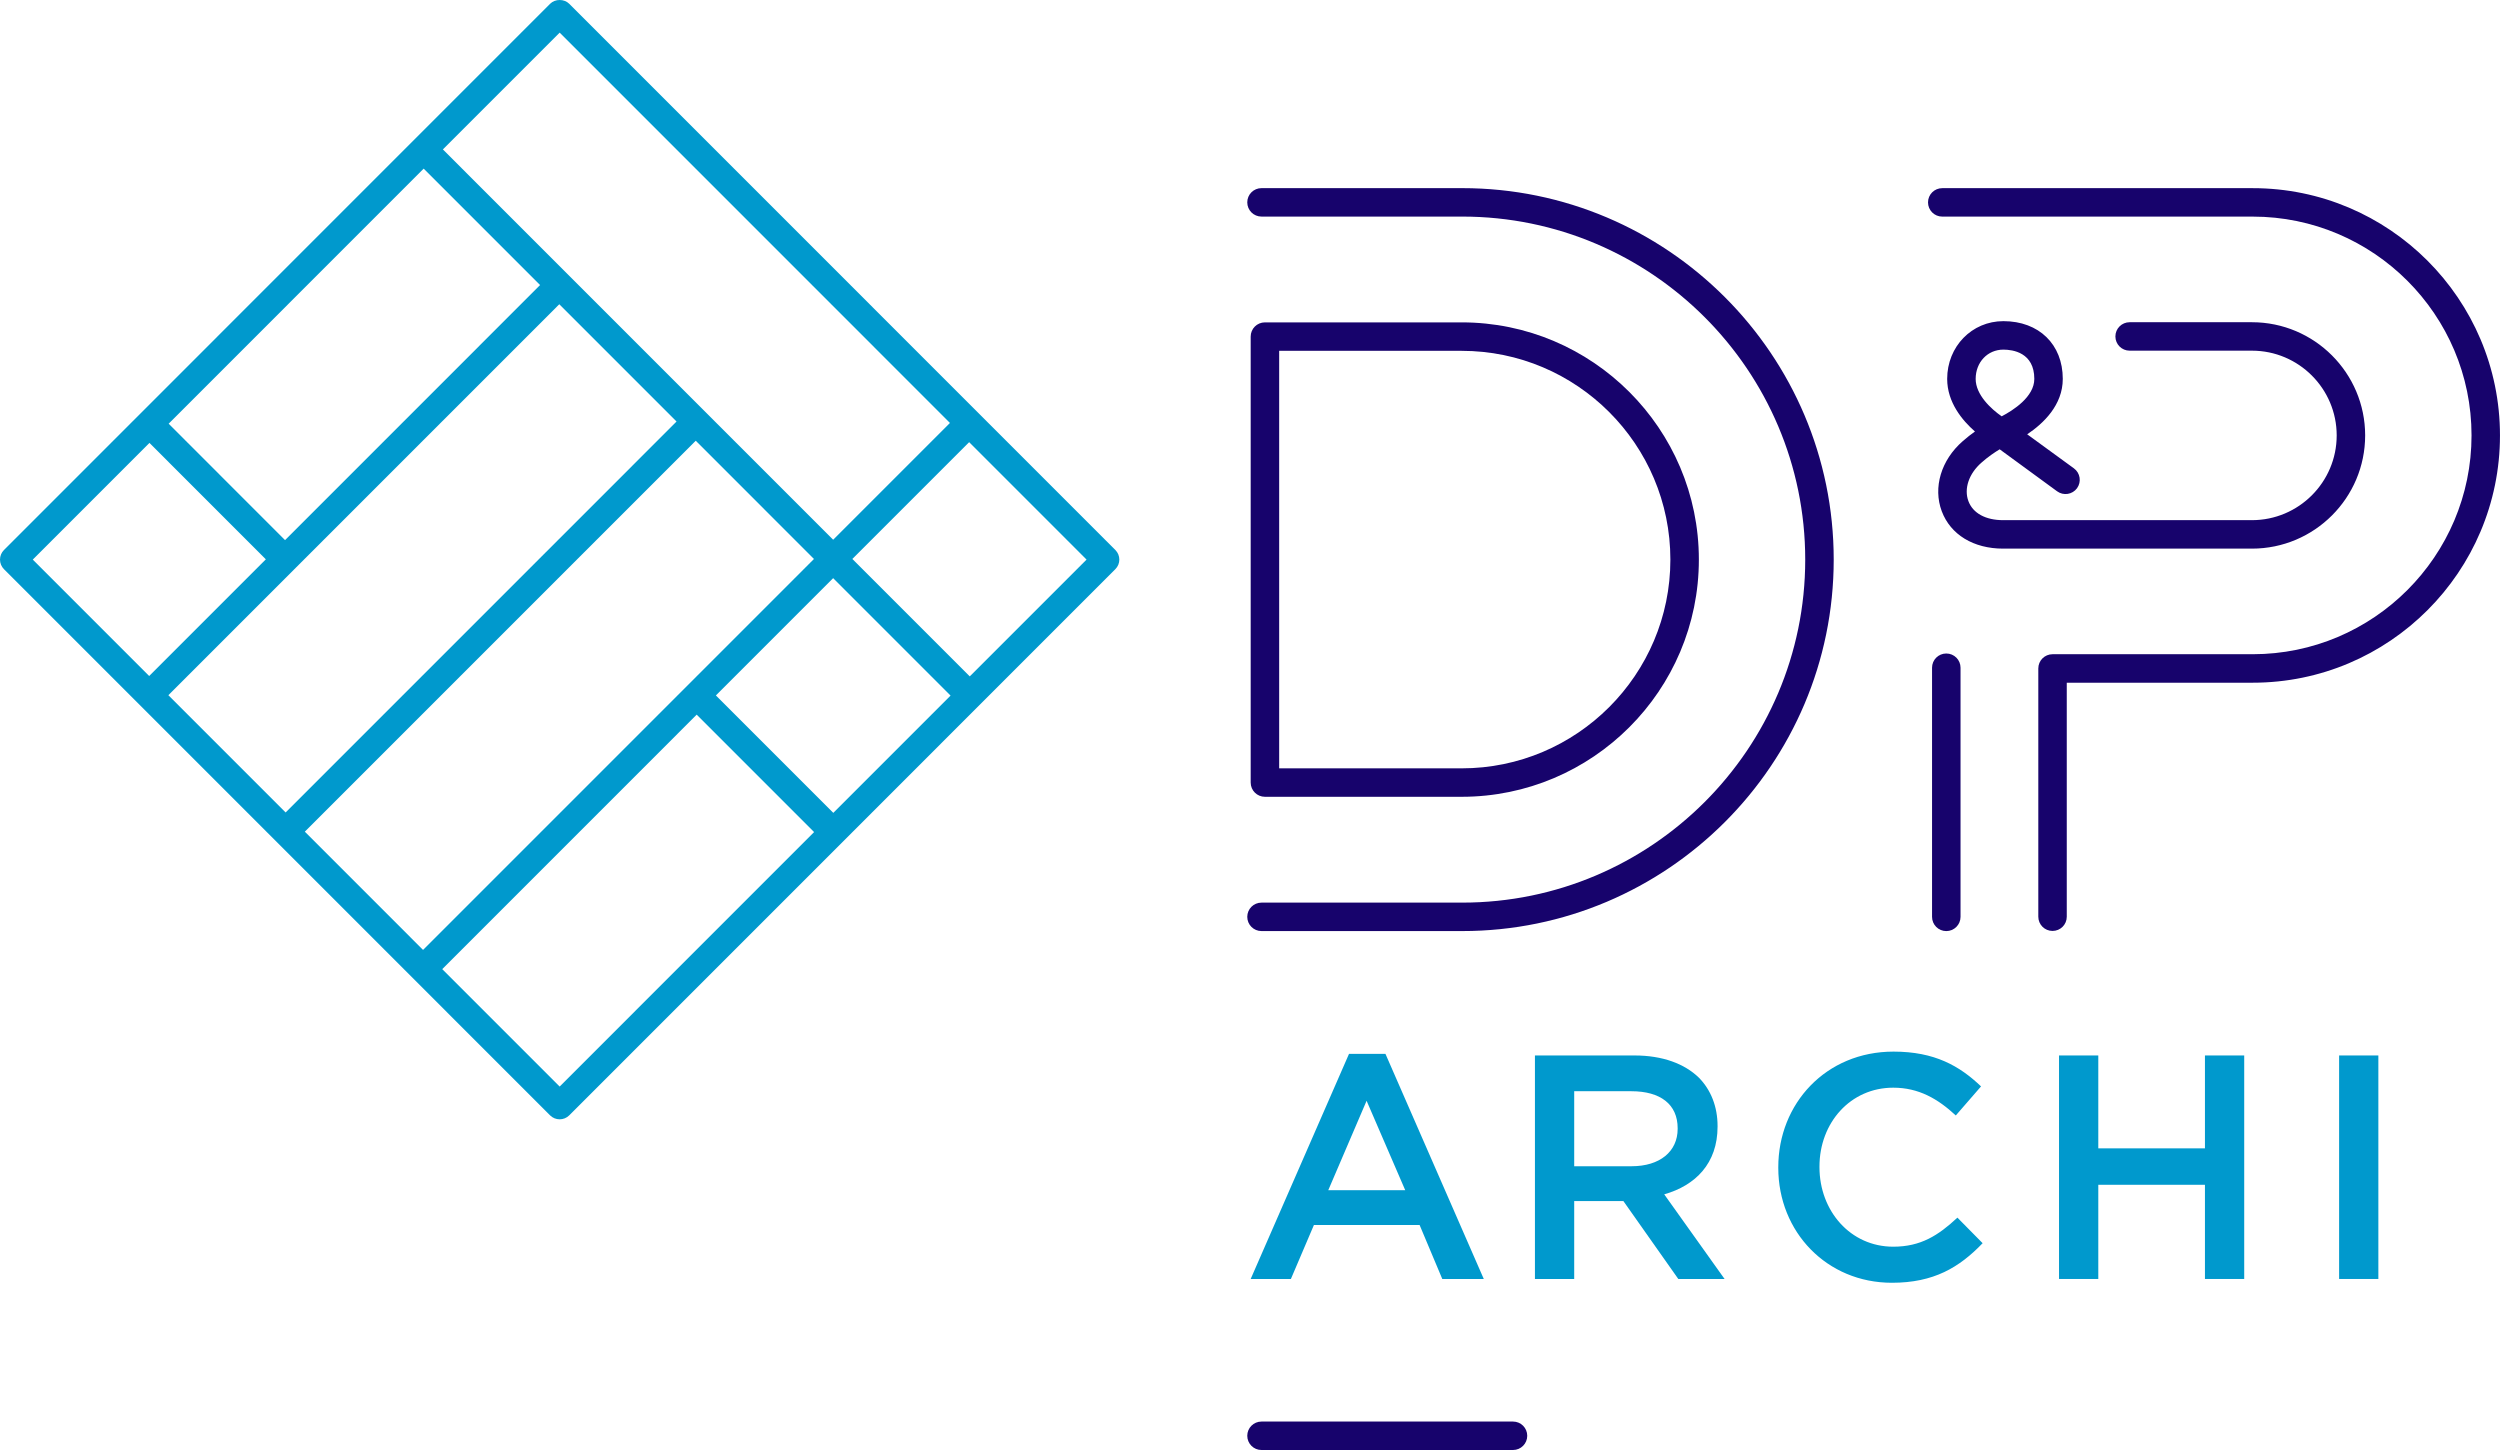
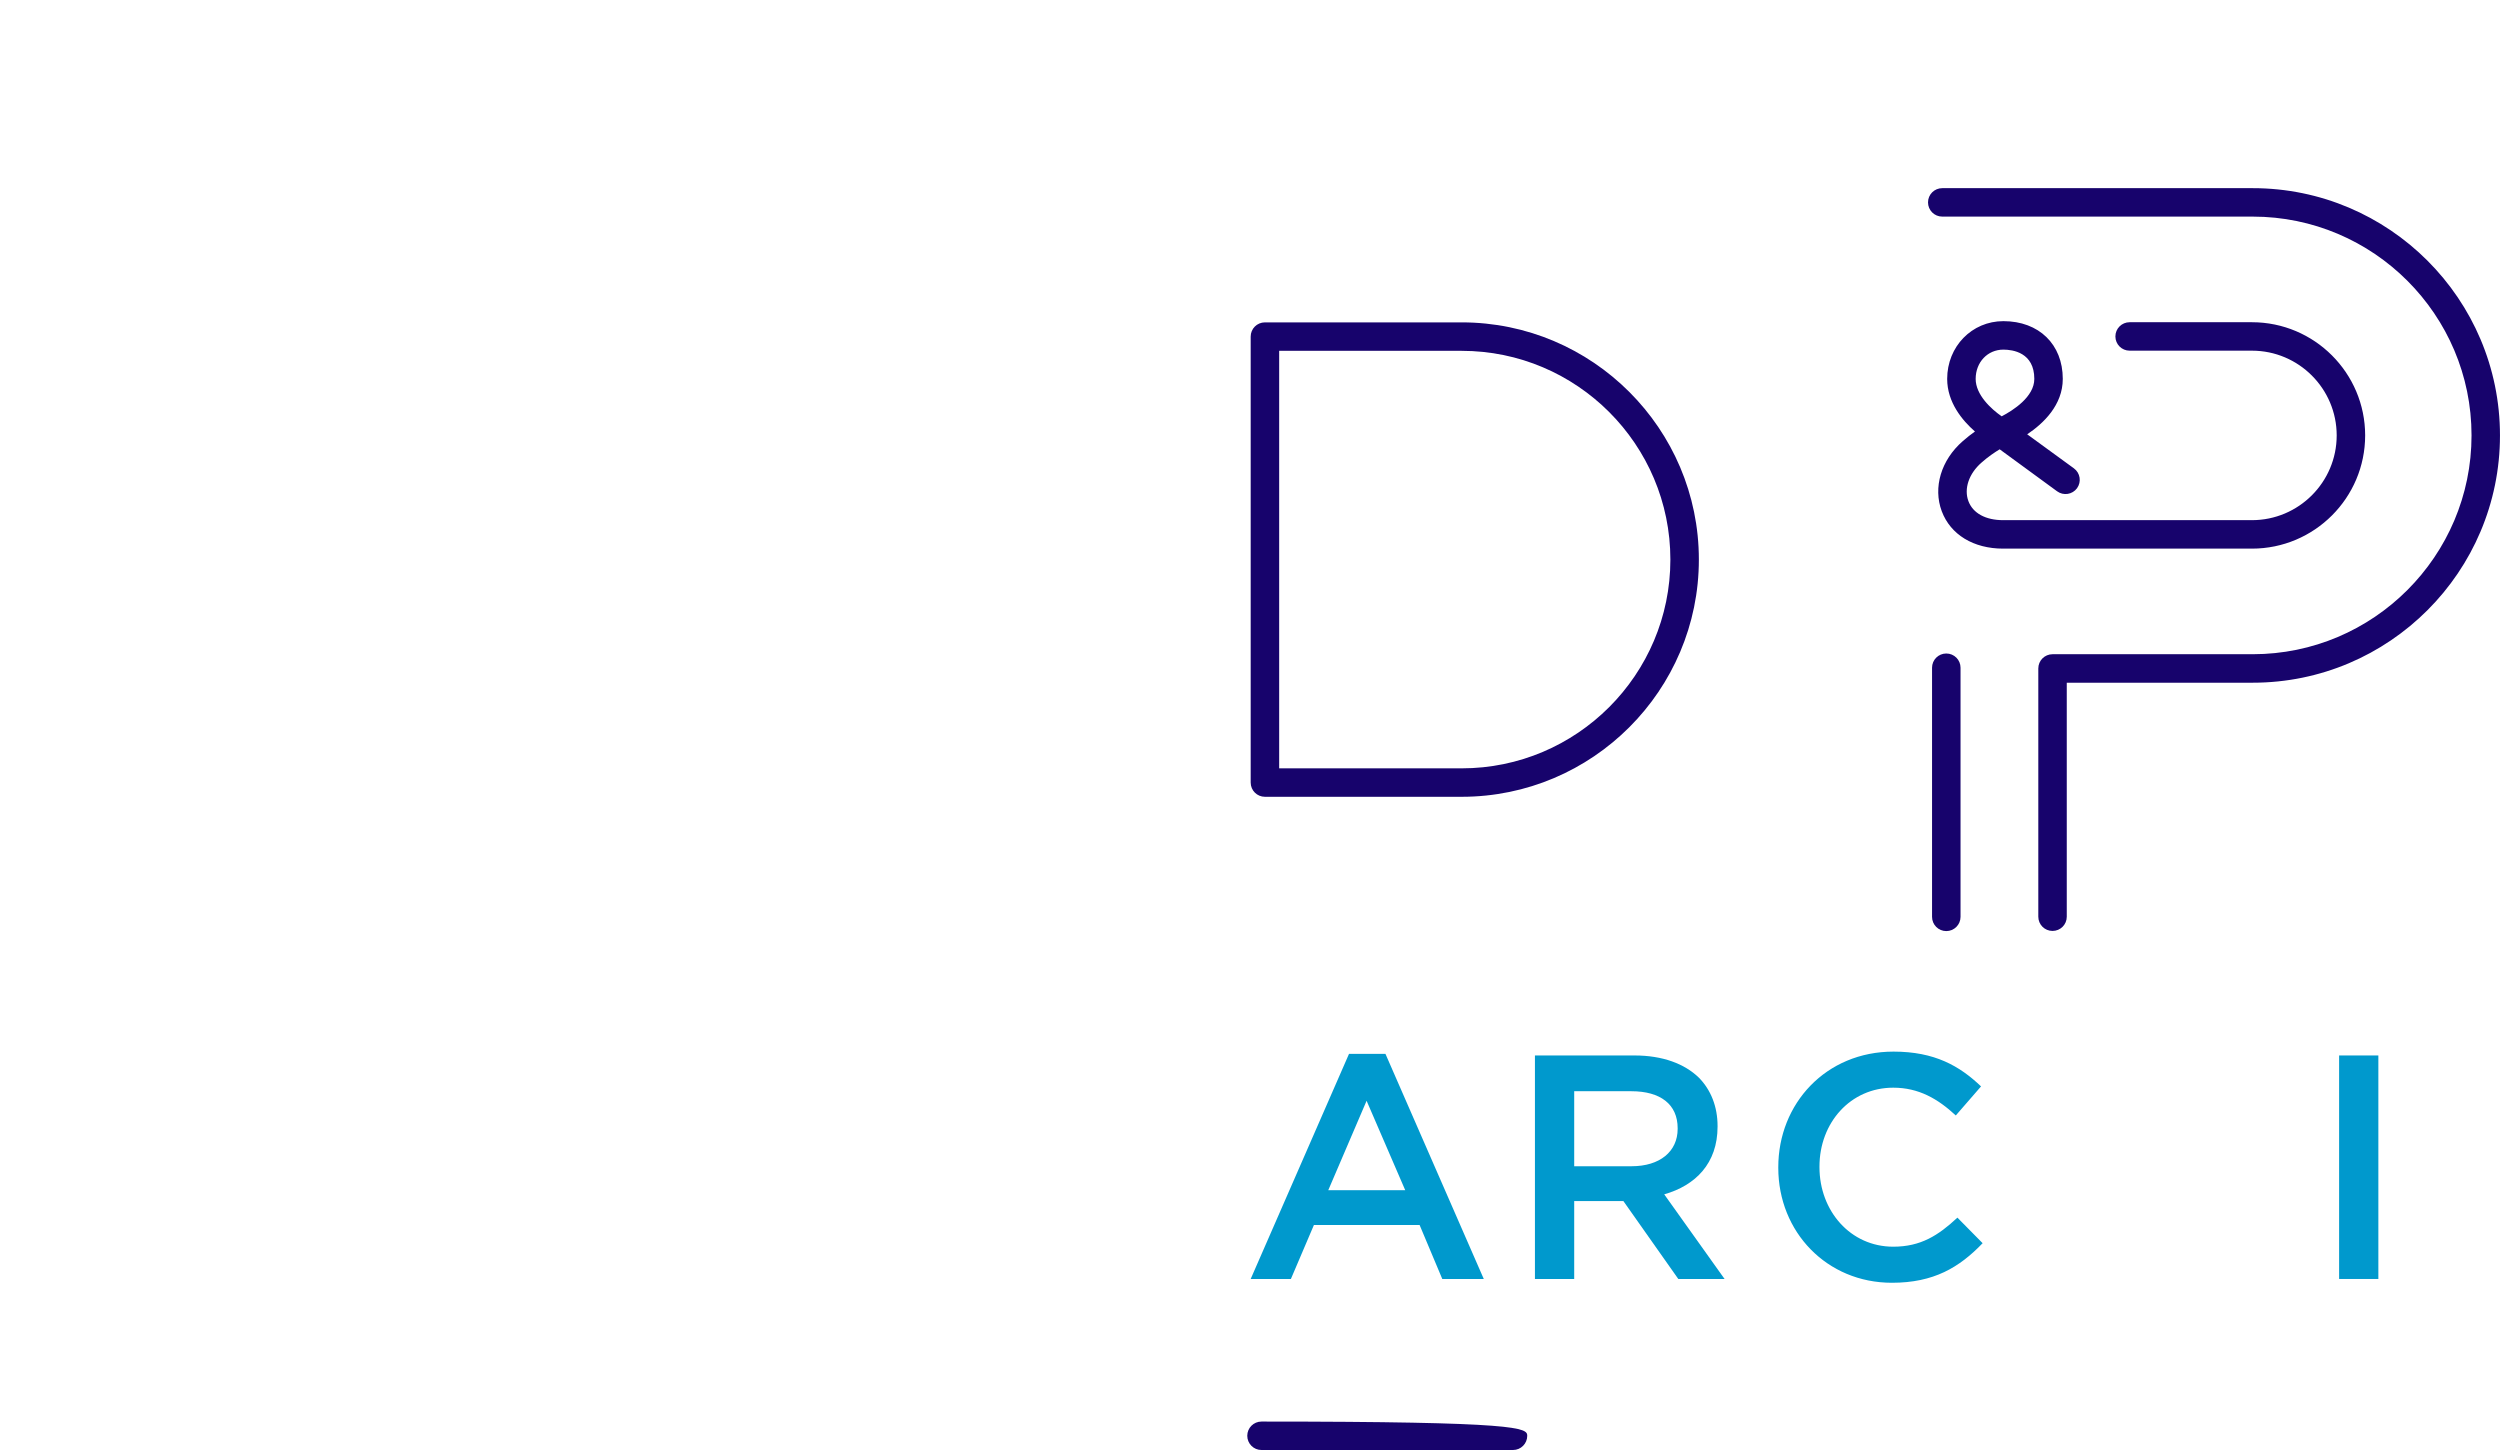
<svg xmlns="http://www.w3.org/2000/svg" version="1.1" x="0px" y="0px" viewBox="0 0 1133.86 657.64" style="enable-background:new 0 0 1133.86 657.64;" xml:space="preserve">
  <style type="text/css">
	.st0{fill:#17036C;}
	.st1{fill:#0099CD;}
</style>
  <g id="dp">
    <g>
-       <path class="st0" d="M663.19,422.28h-91.04c-3.57,0-6.46-2.89-6.46-6.45c0-3.57,2.89-6.45,6.46-6.45h91.04    c85.78,0,155.56-69.79,155.56-155.57S748.97,98.23,663.19,98.23h-91.04c-3.57,0-6.46-2.89-6.46-6.45c0-3.57,2.89-6.45,6.46-6.45    h91.04c92.89,0,168.48,75.58,168.48,168.48S756.08,422.28,663.19,422.28z" />
      <path class="st0" d="M662.92,361.38H573.7c-3.57,0-6.46-2.89-6.46-6.45V152.66c0-3.57,2.89-6.45,6.46-6.45h89.22    c59.32,0,107.59,48.26,107.59,107.59C770.51,313.12,722.25,361.38,662.92,361.38z M580.16,348.48h82.76    c52.21,0,94.67-42.47,94.67-94.68s-42.47-94.68-94.67-94.68h-82.76V348.48z" />
      <path class="st0" d="M1021.36,248.83H908.52c-13.45,0-23.87-6.34-27.85-16.97c-4.02-10.74-0.3-23.19,9.48-31.73    c1.89-1.68,3.8-3.16,5.58-4.42c-5.77-5.04-12.6-13.26-12.6-23.86c0-14.69,11.2-26.19,25.49-26.19c16.12,0,26.94,10.52,26.94,26.19    c0,11.9-8.82,20.25-16.14,25.13l21.19,15.44c2.88,2.1,3.5,6.14,1.41,9.02c-2.1,2.86-6.14,3.5-9.02,1.4l-26.06-19.06    c-2.16,1.31-5.25,3.36-8.25,6.04c-5.73,5-8.04,11.85-5.92,17.5c2.05,5.46,7.79,8.6,15.76,8.6h112.83    c21.19,0,38.43-17.24,38.43-38.43c0-21.19-17.24-38.44-38.43-38.44h-55.48c-3.57,0-6.46-2.89-6.46-6.45    c0-3.57,2.89-6.45,6.46-6.45h55.48c28.31,0,51.34,23.03,51.34,51.34C1072.7,225.8,1049.67,248.83,1021.36,248.83z M908.62,158.57    c-7.17,0-12.57,5.71-12.57,13.29c0,7.22,7.05,13.67,11.8,16.96c5.17-2.7,14.8-8.81,14.8-16.96    C922.65,159.86,912.84,158.57,908.62,158.57z" />
      <path class="st0" d="M930.92,422.22c-3.57,0-6.46-2.89-6.46-6.45V303.17c0-3.57,2.89-6.45,6.46-6.45h90.79    c54.72,0,99.24-44.52,99.24-99.24s-44.51-99.24-99.24-99.24H880.9c-3.57,0-6.46-2.89-6.46-6.45c0-3.57,2.89-6.45,6.46-6.45h140.8    c61.84,0,112.15,50.31,112.15,112.15s-50.31,112.15-112.15,112.15h-84.33v106.14C937.38,419.33,934.49,422.22,930.92,422.22z" />
      <path class="st0" d="M882.73,422.29c-3.57,0-6.46-2.89-6.46-6.45v-113c0-3.57,2.89-6.45,6.46-6.45s6.46,2.89,6.46,6.45v113    C889.18,419.41,886.29,422.29,882.73,422.29z" />
    </g>
-     <path class="st0" d="M692.67,651.19c0,3.56-2.88,6.45-6.45,6.45H572.14c-3.56,0-6.45-2.89-6.45-6.45s2.88-6.45,6.45-6.45h114.08   C689.79,644.74,692.67,647.62,692.67,651.19z" />
+     <path class="st0" d="M692.67,651.19c0,3.56-2.88,6.45-6.45,6.45H572.14c-3.56,0-6.45-2.89-6.45-6.45s2.88-6.45,6.45-6.45C689.79,644.74,692.67,647.62,692.67,651.19z" />
  </g>
  <g id="archi">
    <g>
      <g>
        <path class="st1" d="M611.84,477.97h16.52l44.6,102.1h-18.82l-10.29-24.48h-47.93l-10.44,24.48h-18.24L611.84,477.97z      M637.33,539.8l-17.52-40.55l-17.38,40.55H637.33z" />
        <path class="st1" d="M696.15,478.7h45.18c12.74,0,22.73,3.76,29.25,10.13c5.37,5.51,8.41,13.04,8.41,21.87v0.29     c0,16.65-9.99,26.65-24.19,30.7l27.37,38.38h-20.99l-24.91-35.34h-22.3v35.34h-17.81V478.7z M740.04,528.94     c12.74,0,20.85-6.65,20.85-16.94v-0.29c0-10.86-7.82-16.79-21-16.79h-25.92v34.02H740.04z" />
        <path class="st1" d="M806.53,529.67v-0.3c0-28.81,21.58-52.42,52.27-52.42c18.68,0,29.98,6.52,39.69,15.78l-11.45,13.18     c-8.11-7.53-16.79-12.6-28.38-12.6c-19.41,0-33.45,15.92-33.45,35.77v0.29c0,19.84,14.04,36.06,33.45,36.06     c12.46,0,20.42-5.07,29.11-13.18l11.44,11.59c-10.57,11-22.16,17.95-41.13,17.95C828.55,581.8,806.53,558.77,806.53,529.67z" />
-         <path class="st1" d="M933.86,478.7h17.81v42.13h48.37V478.7h17.81v101.37h-17.81v-42.72h-48.37v42.72h-17.81V478.7z" />
        <path class="st1" d="M1060.89,478.7h17.8v101.37h-17.8V478.7z" />
      </g>
    </g>
-     <path class="st1" d="M505.86,249.45L258.19,1.73c-2.31-2.31-6.4-2.31-8.71,0L1.8,249.45C0.65,250.6,0,252.17,0,253.8   c0,1.63,0.65,3.2,1.8,4.35l247.68,247.71c1.2,1.2,2.78,1.8,4.35,1.8c1.58,0,3.15-0.6,4.35-1.8l247.67-247.71   C508.27,255.75,508.27,251.85,505.86,249.45z M439.83,306.77l-53.25-53.26l52.97-52.97l53.25,53.26L439.83,306.77z M192.16,76.48   l52.79,52.8L129.28,244.97l-52.79-52.8L192.16,76.48z M253.66,137.99l53.18,53.19L129.54,368.49l-53.18-53.19L253.66,137.99z    M315.55,199.89l53.62,53.63L191.87,430.83l-53.62-53.63L315.55,199.89z M377.87,262.22l53.25,53.26l-53.18,53.19l-53.25-53.26   L377.87,262.22z M430.84,191.83l-52.97,52.97L200.87,67.77l52.97-52.97L430.84,191.83z M67.78,200.88l52.79,52.8L67.66,306.6   l-52.79-52.8L67.78,200.88z M200.58,439.54l115.4-115.42l53.25,53.26L253.83,492.8L200.58,439.54z" />
  </g>
</svg>